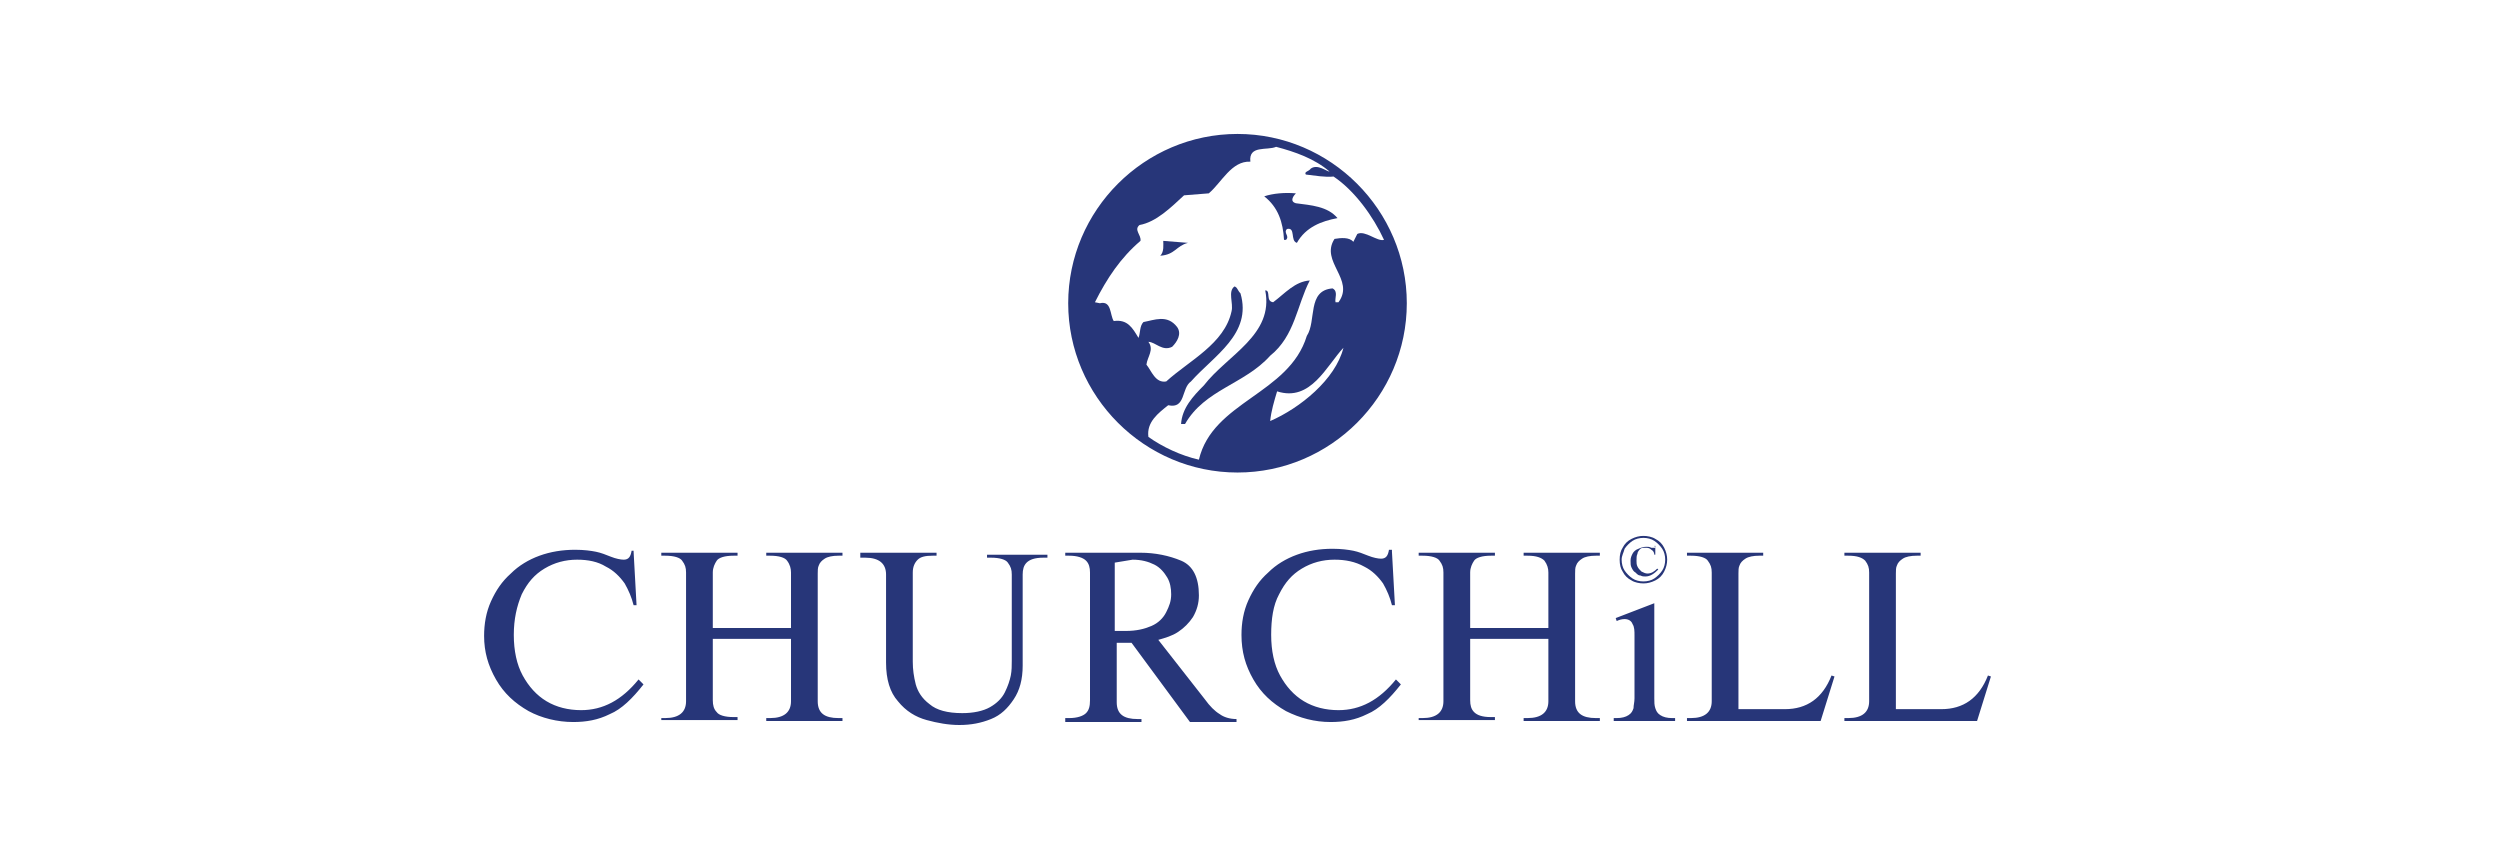
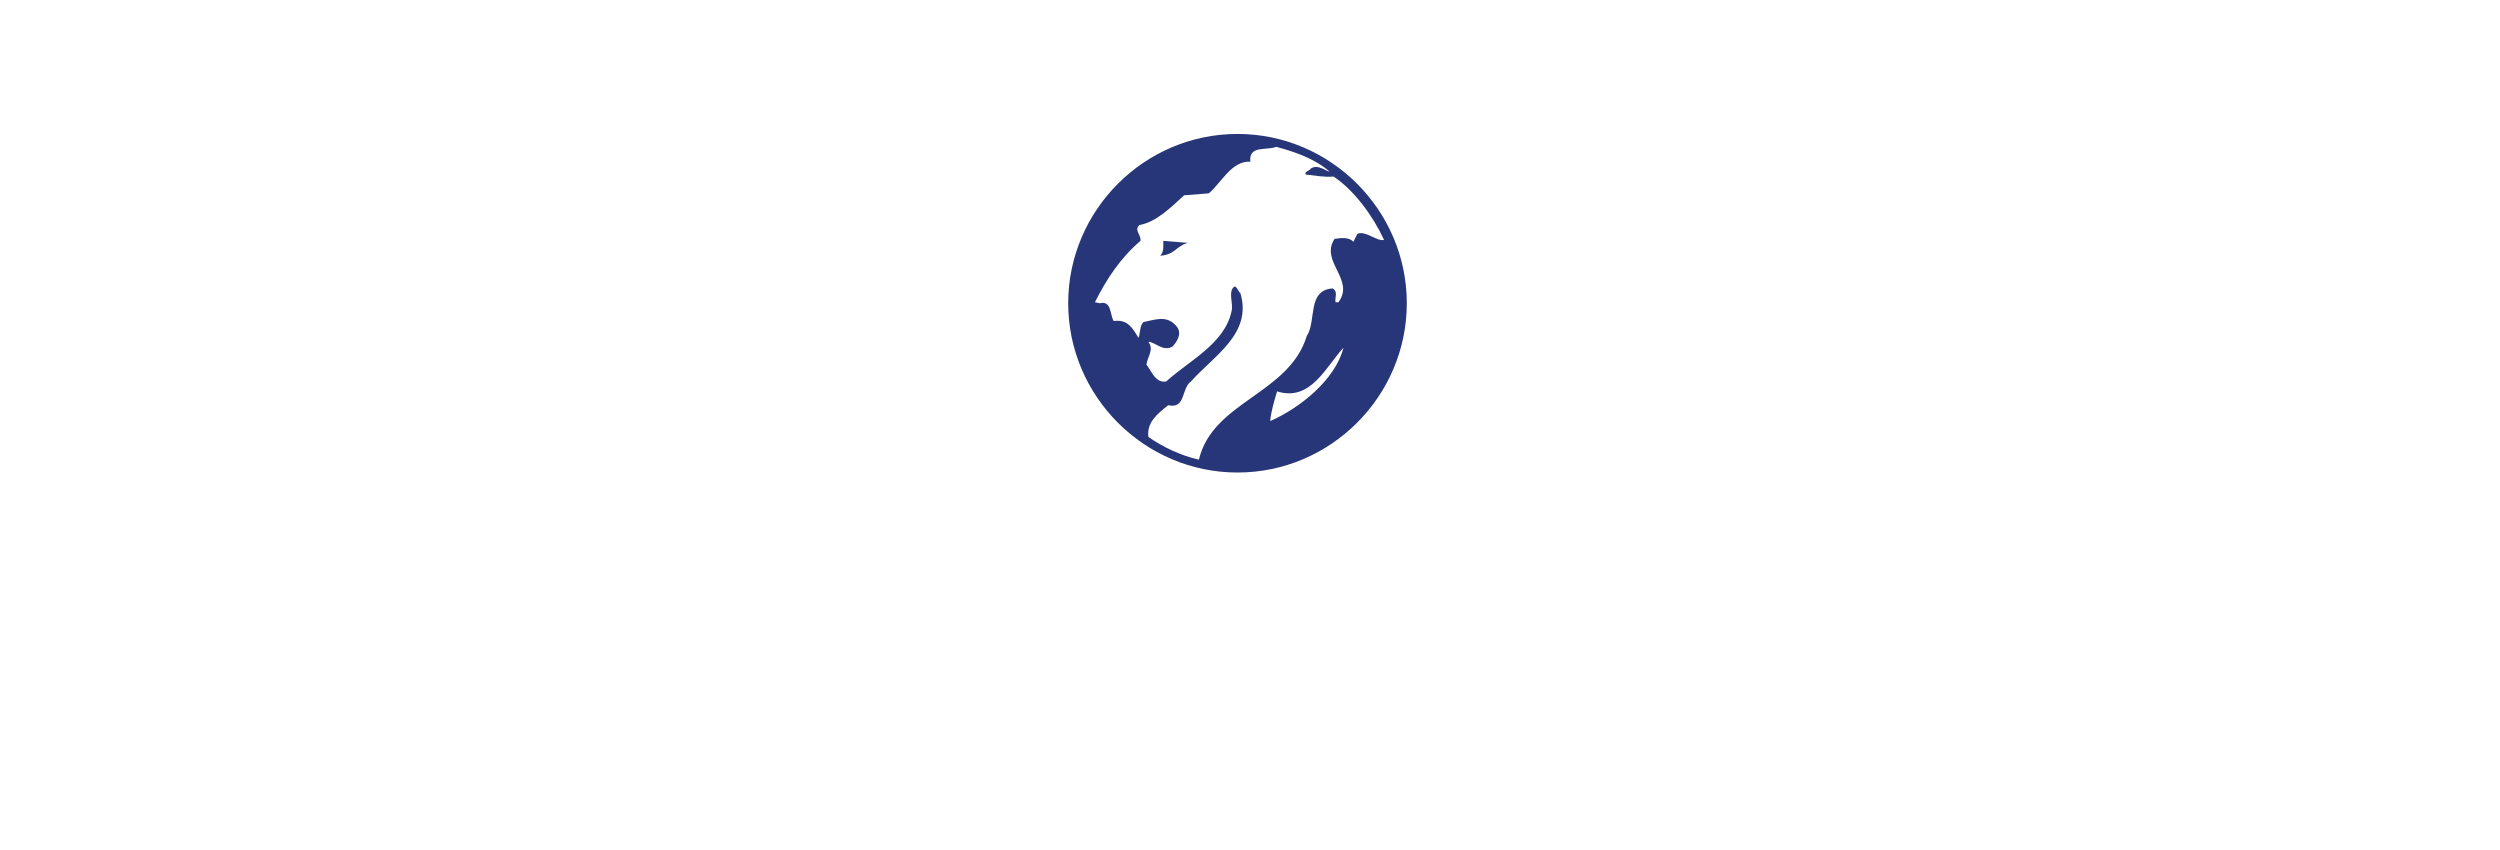
<svg xmlns="http://www.w3.org/2000/svg" width="100" height="34" viewBox="0 0 100 34" fill="none">
  <path fill-rule="evenodd" clip-rule="evenodd" d="M46.411 10.229C47.005 10.189 47.045 9.833 47.52 9.714L46.53 9.635C46.53 9.793 46.569 10.07 46.411 10.229Z" fill="#273679" />
-   <path fill-rule="evenodd" clip-rule="evenodd" d="M51.836 7.734C51.401 7.694 50.925 7.734 50.569 7.853C51.123 8.288 51.322 8.882 51.361 9.595H51.44C51.599 9.437 51.322 9.318 51.48 9.159C51.836 9.08 51.599 9.635 51.876 9.714C52.232 9.08 52.866 8.843 53.5 8.724C53.104 8.249 52.43 8.209 51.836 8.13C51.559 8.051 51.757 7.813 51.836 7.734Z" fill="#273679" />
-   <path fill-rule="evenodd" clip-rule="evenodd" d="M50.609 11.615C50.965 13.397 49.104 14.189 48.154 15.417C47.718 15.852 47.282 16.327 47.243 16.961H47.401C48.193 15.575 49.777 15.377 50.807 14.229C51.797 13.437 51.876 12.209 52.391 11.219C51.797 11.258 51.401 11.734 50.926 12.09C50.609 12.05 50.847 11.615 50.609 11.615Z" fill="#273679" />
  <path fill-rule="evenodd" clip-rule="evenodd" d="M49.5 5.358C45.778 5.358 42.728 8.407 42.728 12.13C42.728 15.852 45.778 18.901 49.5 18.901C53.223 18.901 56.272 15.852 56.272 12.13C56.272 8.407 53.223 5.358 49.5 5.358ZM50.807 16.842C50.846 16.446 50.965 16.05 51.084 15.654C52.431 16.09 53.064 14.625 53.737 13.912C53.421 15.179 51.995 16.327 50.807 16.842ZM54.292 9.358L54.133 9.674C53.975 9.476 53.619 9.516 53.381 9.556C52.787 10.466 54.213 11.179 53.539 12.09H53.421C53.381 11.932 53.539 11.655 53.302 11.536C52.272 11.615 52.668 12.842 52.272 13.437C51.559 15.773 48.51 16.05 47.956 18.387C47.243 18.228 46.49 17.872 45.936 17.476C45.857 16.882 46.332 16.525 46.728 16.209C47.441 16.367 47.243 15.535 47.639 15.258C48.55 14.229 50.094 13.357 49.619 11.734C49.5 11.615 49.5 11.496 49.381 11.457C49.104 11.655 49.342 12.13 49.263 12.447C48.985 13.753 47.56 14.427 46.649 15.258C46.213 15.337 46.055 14.823 45.857 14.585C45.896 14.268 46.174 13.991 45.936 13.674C46.213 13.674 46.49 14.07 46.886 13.872C47.084 13.674 47.282 13.357 47.084 13.08C46.688 12.565 46.174 12.803 45.738 12.882C45.58 13.04 45.619 13.318 45.54 13.516C45.302 13.12 45.104 12.763 44.55 12.842C44.392 12.605 44.471 12.011 43.995 12.13L43.797 12.09C44.273 11.14 44.827 10.308 45.619 9.635C45.659 9.397 45.342 9.199 45.58 9.001C46.253 8.882 46.847 8.288 47.362 7.813L48.352 7.734C48.867 7.298 49.263 6.427 50.015 6.467C49.936 5.794 50.688 6.031 51.044 5.873C51.797 6.071 52.589 6.348 53.183 6.863C53.064 6.863 52.708 6.546 52.431 6.744C52.351 6.863 52.153 6.863 52.233 6.982C52.589 7.021 53.025 7.1 53.341 7.061C54.173 7.615 54.925 8.645 55.361 9.595C55.084 9.674 54.609 9.199 54.292 9.358Z" fill="#273679" />
-   <path fill-rule="evenodd" clip-rule="evenodd" d="M75.835 28.366H77.657C78.528 28.366 79.162 27.931 79.518 27.02L79.637 27.059L79.082 28.841H73.776V28.723H73.934C74.489 28.723 74.766 28.485 74.766 28.049V22.901C74.766 22.703 74.726 22.584 74.607 22.426C74.489 22.307 74.291 22.228 73.934 22.228H73.776V22.109H76.825V22.228H76.667C76.429 22.228 76.231 22.268 76.112 22.347C75.993 22.426 75.914 22.505 75.875 22.624C75.835 22.703 75.835 22.822 75.835 22.941V28.366ZM69.578 28.366H71.4C72.271 28.366 72.905 27.931 73.261 27.02L73.38 27.059L72.825 28.841H67.479V28.723H67.638C68.192 28.723 68.469 28.485 68.469 28.049V22.901C68.469 22.703 68.43 22.584 68.311 22.426C68.232 22.307 67.994 22.228 67.638 22.228H67.479V22.109H70.528V22.228H70.37C70.132 22.228 69.934 22.268 69.816 22.347C69.697 22.426 69.618 22.505 69.578 22.624C69.538 22.703 69.538 22.822 69.538 22.941V28.366H69.578ZM66.172 24.129V27.931C66.172 28.089 66.172 28.208 66.212 28.327C66.252 28.445 66.291 28.525 66.41 28.604C66.529 28.683 66.687 28.723 66.885 28.723H67.004V28.841H64.549V28.723H64.668C64.866 28.723 65.024 28.683 65.143 28.604C65.262 28.525 65.301 28.445 65.341 28.327C65.341 28.208 65.38 28.089 65.38 27.931V25.436C65.38 25.238 65.38 25.079 65.301 24.961C65.262 24.842 65.143 24.763 64.984 24.763C64.866 24.763 64.747 24.802 64.668 24.842L64.628 24.723L66.172 24.129ZM58.807 25.119H61.935V22.901C61.935 22.743 61.895 22.584 61.777 22.426C61.658 22.307 61.46 22.228 61.103 22.228H60.945V22.109H63.994V22.228H63.836C63.598 22.228 63.4 22.268 63.282 22.347C63.163 22.426 63.084 22.505 63.044 22.624C63.004 22.703 63.004 22.822 63.004 22.941V28.049C63.004 28.525 63.282 28.723 63.836 28.723H63.994V28.841H60.945V28.723H61.103C61.658 28.723 61.935 28.485 61.935 28.049V25.555H58.807V28.01C58.807 28.208 58.846 28.366 58.965 28.485C59.084 28.604 59.282 28.683 59.638 28.683H59.797V28.802H56.747V28.723H56.906C57.46 28.723 57.737 28.485 57.737 28.049V22.901C57.737 22.703 57.698 22.584 57.579 22.426C57.5 22.307 57.262 22.228 56.906 22.228H56.747V22.109H59.797V22.228H59.638C59.282 22.228 59.044 22.307 58.965 22.426C58.886 22.545 58.807 22.703 58.807 22.901V25.119ZM55.678 22.07L55.797 24.208H55.678C55.599 23.891 55.48 23.614 55.322 23.337C55.124 23.06 54.886 22.822 54.569 22.664C54.213 22.466 53.817 22.387 53.381 22.387C52.906 22.387 52.47 22.505 52.074 22.743C51.678 22.981 51.401 23.297 51.163 23.773C50.926 24.208 50.847 24.763 50.847 25.396C50.847 26.03 50.965 26.584 51.203 27.02C51.441 27.456 51.758 27.812 52.154 28.049C52.55 28.287 53.025 28.406 53.54 28.406C54.411 28.406 55.163 28.01 55.837 27.178L56.035 27.376C55.599 27.931 55.163 28.366 54.688 28.564C54.213 28.802 53.738 28.881 53.223 28.881C52.589 28.881 51.995 28.723 51.441 28.445C50.886 28.129 50.451 27.733 50.134 27.178C49.817 26.624 49.659 26.07 49.659 25.396C49.659 24.921 49.738 24.446 49.936 24.01C50.134 23.575 50.371 23.218 50.728 22.901C51.045 22.584 51.441 22.347 51.876 22.189C52.312 22.03 52.787 21.951 53.302 21.951C53.658 21.951 53.936 21.991 54.134 22.03C54.332 22.07 54.53 22.149 54.728 22.228C54.926 22.307 55.124 22.347 55.242 22.347C55.441 22.347 55.52 22.228 55.559 21.991H55.678V22.07ZM44.59 22.505V25.238C44.669 25.238 44.827 25.238 45.025 25.238C45.461 25.238 45.778 25.159 46.055 25.04C46.332 24.921 46.53 24.723 46.649 24.485C46.768 24.248 46.847 24.05 46.847 23.773C46.847 23.535 46.807 23.297 46.689 23.099C46.57 22.901 46.411 22.703 46.174 22.584C45.936 22.466 45.659 22.387 45.303 22.387C45.065 22.426 44.827 22.466 44.59 22.505ZM42.531 22.109H45.619C46.213 22.109 46.768 22.228 47.243 22.426C47.718 22.624 47.956 23.099 47.956 23.812C47.956 24.129 47.877 24.406 47.718 24.683C47.56 24.921 47.362 25.119 47.124 25.277C46.887 25.436 46.609 25.515 46.332 25.594L48.193 27.97C48.392 28.247 48.59 28.445 48.788 28.564C48.946 28.683 49.184 28.762 49.461 28.762V28.881H47.599L45.263 25.713H44.669V28.089C44.669 28.564 44.946 28.762 45.501 28.762H45.659V28.881H42.61V28.723H42.768C43.085 28.723 43.322 28.643 43.441 28.525C43.56 28.406 43.6 28.247 43.6 28.01V22.901C43.6 22.703 43.56 22.545 43.441 22.426C43.322 22.307 43.085 22.228 42.768 22.228H42.61V22.109H42.531ZM34.412 22.109H37.462V22.228H37.303C37.026 22.228 36.828 22.268 36.709 22.387C36.59 22.505 36.511 22.664 36.511 22.901V26.465C36.511 26.782 36.551 27.059 36.63 27.376C36.709 27.654 36.867 27.931 37.184 28.168C37.462 28.406 37.897 28.525 38.491 28.525C38.927 28.525 39.323 28.445 39.6 28.287C39.877 28.129 40.075 27.931 40.194 27.693C40.313 27.456 40.392 27.218 40.432 27.02C40.471 26.822 40.471 26.624 40.471 26.426V22.981C40.471 22.783 40.432 22.664 40.313 22.505C40.234 22.387 39.996 22.307 39.64 22.307H39.481V22.189H41.897V22.307H41.738C41.382 22.307 41.184 22.387 41.065 22.505C40.946 22.624 40.907 22.783 40.907 22.981V26.624C40.907 27.178 40.788 27.614 40.55 27.97C40.313 28.327 40.036 28.604 39.64 28.762C39.244 28.921 38.848 29 38.372 29C37.937 29 37.501 28.921 37.066 28.802C36.63 28.683 36.234 28.445 35.917 28.049C35.6 27.693 35.442 27.178 35.442 26.505V22.981C35.442 22.545 35.165 22.307 34.61 22.307H34.412V22.109ZM28.512 25.119H31.64V22.901C31.64 22.743 31.601 22.584 31.482 22.426C31.402 22.307 31.165 22.228 30.808 22.228H30.65V22.109H33.699V22.228H33.541C33.303 22.228 33.105 22.268 32.987 22.347C32.868 22.426 32.789 22.505 32.749 22.624C32.709 22.703 32.709 22.822 32.709 22.941V28.049C32.709 28.525 32.987 28.723 33.541 28.723H33.699V28.841H30.65V28.723H30.808C31.363 28.723 31.64 28.485 31.64 28.049V25.555H28.512V28.01C28.512 28.208 28.551 28.366 28.67 28.485C28.749 28.604 28.987 28.683 29.343 28.683H29.502V28.802H26.452V28.723H26.611C27.165 28.723 27.442 28.485 27.442 28.049V22.901C27.442 22.703 27.403 22.584 27.284 22.426C27.205 22.307 26.967 22.228 26.611 22.228H26.452V22.109H29.502V22.228H29.343C28.987 22.228 28.749 22.307 28.67 22.426C28.591 22.545 28.512 22.703 28.512 22.901V25.119ZM25.344 22.07L25.462 24.208H25.344C25.264 23.891 25.145 23.614 24.987 23.337C24.789 23.06 24.552 22.822 24.235 22.664C23.918 22.466 23.522 22.387 23.086 22.387C22.611 22.387 22.175 22.505 21.779 22.743C21.383 22.981 21.106 23.297 20.869 23.773C20.671 24.248 20.552 24.763 20.552 25.396C20.552 26.03 20.671 26.584 20.908 27.02C21.146 27.456 21.463 27.812 21.859 28.049C22.255 28.287 22.73 28.406 23.245 28.406C24.116 28.406 24.868 28.01 25.542 27.178L25.74 27.376C25.304 27.931 24.868 28.366 24.393 28.564C23.918 28.802 23.443 28.881 22.928 28.881C22.294 28.881 21.661 28.723 21.146 28.445C20.591 28.129 20.156 27.733 19.839 27.178C19.522 26.624 19.364 26.07 19.364 25.436C19.364 24.961 19.443 24.485 19.641 24.05C19.839 23.614 20.077 23.258 20.433 22.941C20.75 22.624 21.146 22.387 21.581 22.228C22.017 22.07 22.492 21.991 23.007 21.991C23.363 21.991 23.641 22.03 23.839 22.07C24.037 22.109 24.235 22.189 24.433 22.268C24.631 22.347 24.829 22.387 24.948 22.387C25.145 22.387 25.225 22.268 25.264 22.03H25.344V22.07Z" fill="#273679" />
-   <path fill-rule="evenodd" clip-rule="evenodd" d="M64.786 22.386C64.786 22.188 64.826 22.03 64.905 21.911C64.984 21.753 65.103 21.634 65.262 21.555C65.42 21.475 65.578 21.436 65.737 21.436C65.895 21.436 66.093 21.475 66.212 21.555C66.37 21.634 66.489 21.753 66.568 21.911C66.648 22.069 66.687 22.228 66.687 22.386C66.687 22.545 66.648 22.703 66.568 22.861C66.489 23.02 66.37 23.139 66.212 23.218C66.054 23.297 65.895 23.337 65.737 23.337C65.578 23.337 65.38 23.297 65.262 23.218C65.103 23.139 64.984 23.02 64.905 22.861C64.826 22.743 64.786 22.584 64.786 22.386ZM64.866 22.386C64.866 22.545 64.905 22.703 64.984 22.822C65.064 22.941 65.182 23.059 65.301 23.139C65.42 23.218 65.578 23.257 65.737 23.257C65.895 23.257 66.054 23.218 66.172 23.139C66.291 23.059 66.41 22.941 66.489 22.822C66.568 22.703 66.608 22.545 66.608 22.386C66.608 22.228 66.568 22.069 66.489 21.951C66.41 21.832 66.291 21.713 66.172 21.634C66.054 21.555 65.895 21.515 65.737 21.515C65.578 21.515 65.42 21.555 65.301 21.634C65.182 21.713 65.064 21.832 64.984 21.951C64.945 22.109 64.866 22.228 64.866 22.386ZM66.212 21.832V22.188H66.172C66.172 22.109 66.133 22.03 66.054 21.99C65.974 21.911 65.895 21.911 65.816 21.911C65.737 21.911 65.658 21.911 65.618 21.951C65.578 21.99 65.499 22.069 65.499 22.149C65.46 22.228 65.46 22.307 65.46 22.426C65.46 22.505 65.46 22.584 65.499 22.663C65.539 22.743 65.578 22.782 65.658 22.861C65.737 22.901 65.816 22.941 65.895 22.941C66.054 22.941 66.172 22.861 66.291 22.743L66.331 22.782C66.172 22.941 66.014 23.059 65.816 23.059C65.737 23.059 65.697 23.059 65.618 23.02C65.539 23.02 65.499 22.98 65.42 22.901C65.341 22.861 65.301 22.782 65.262 22.703C65.222 22.624 65.222 22.545 65.222 22.426C65.222 22.307 65.262 22.228 65.301 22.149C65.341 22.069 65.42 21.99 65.539 21.951C65.618 21.911 65.737 21.871 65.856 21.871C65.935 21.871 65.974 21.871 66.054 21.911H66.093H66.133C66.133 21.911 66.133 21.911 66.172 21.911H66.212C66.172 21.832 66.172 21.832 66.212 21.832Z" fill="#273679" />
</svg>